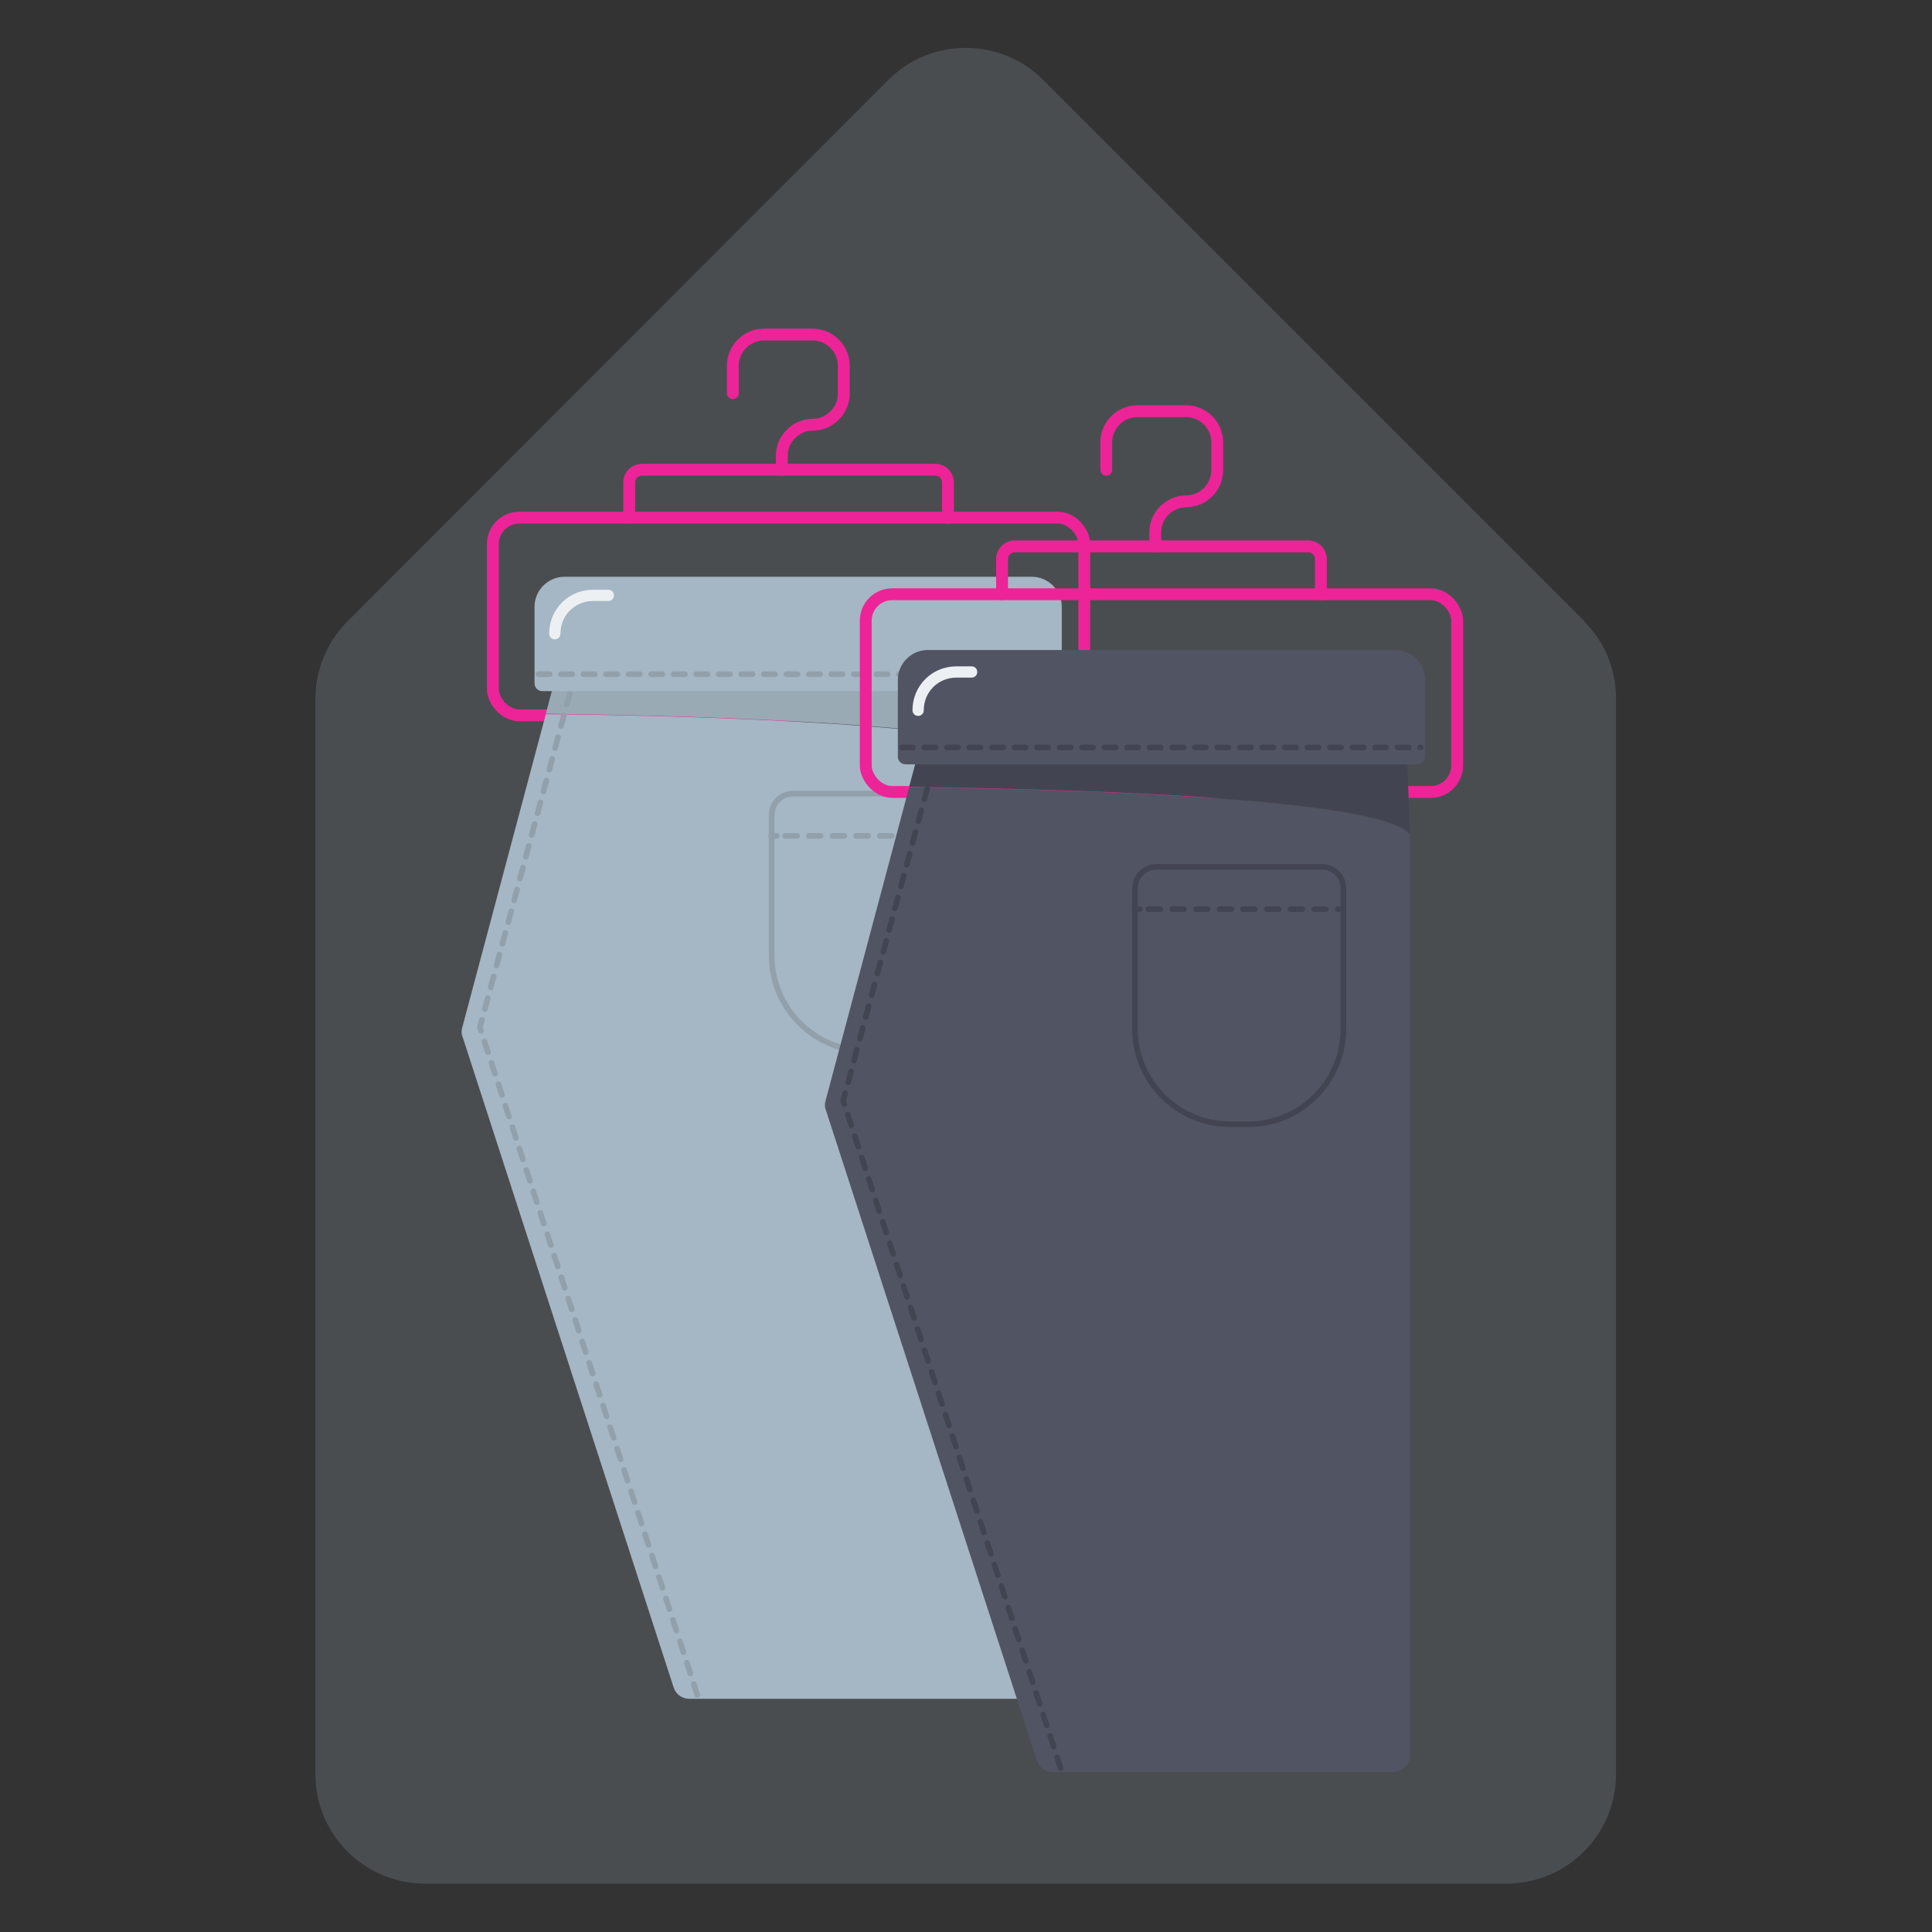
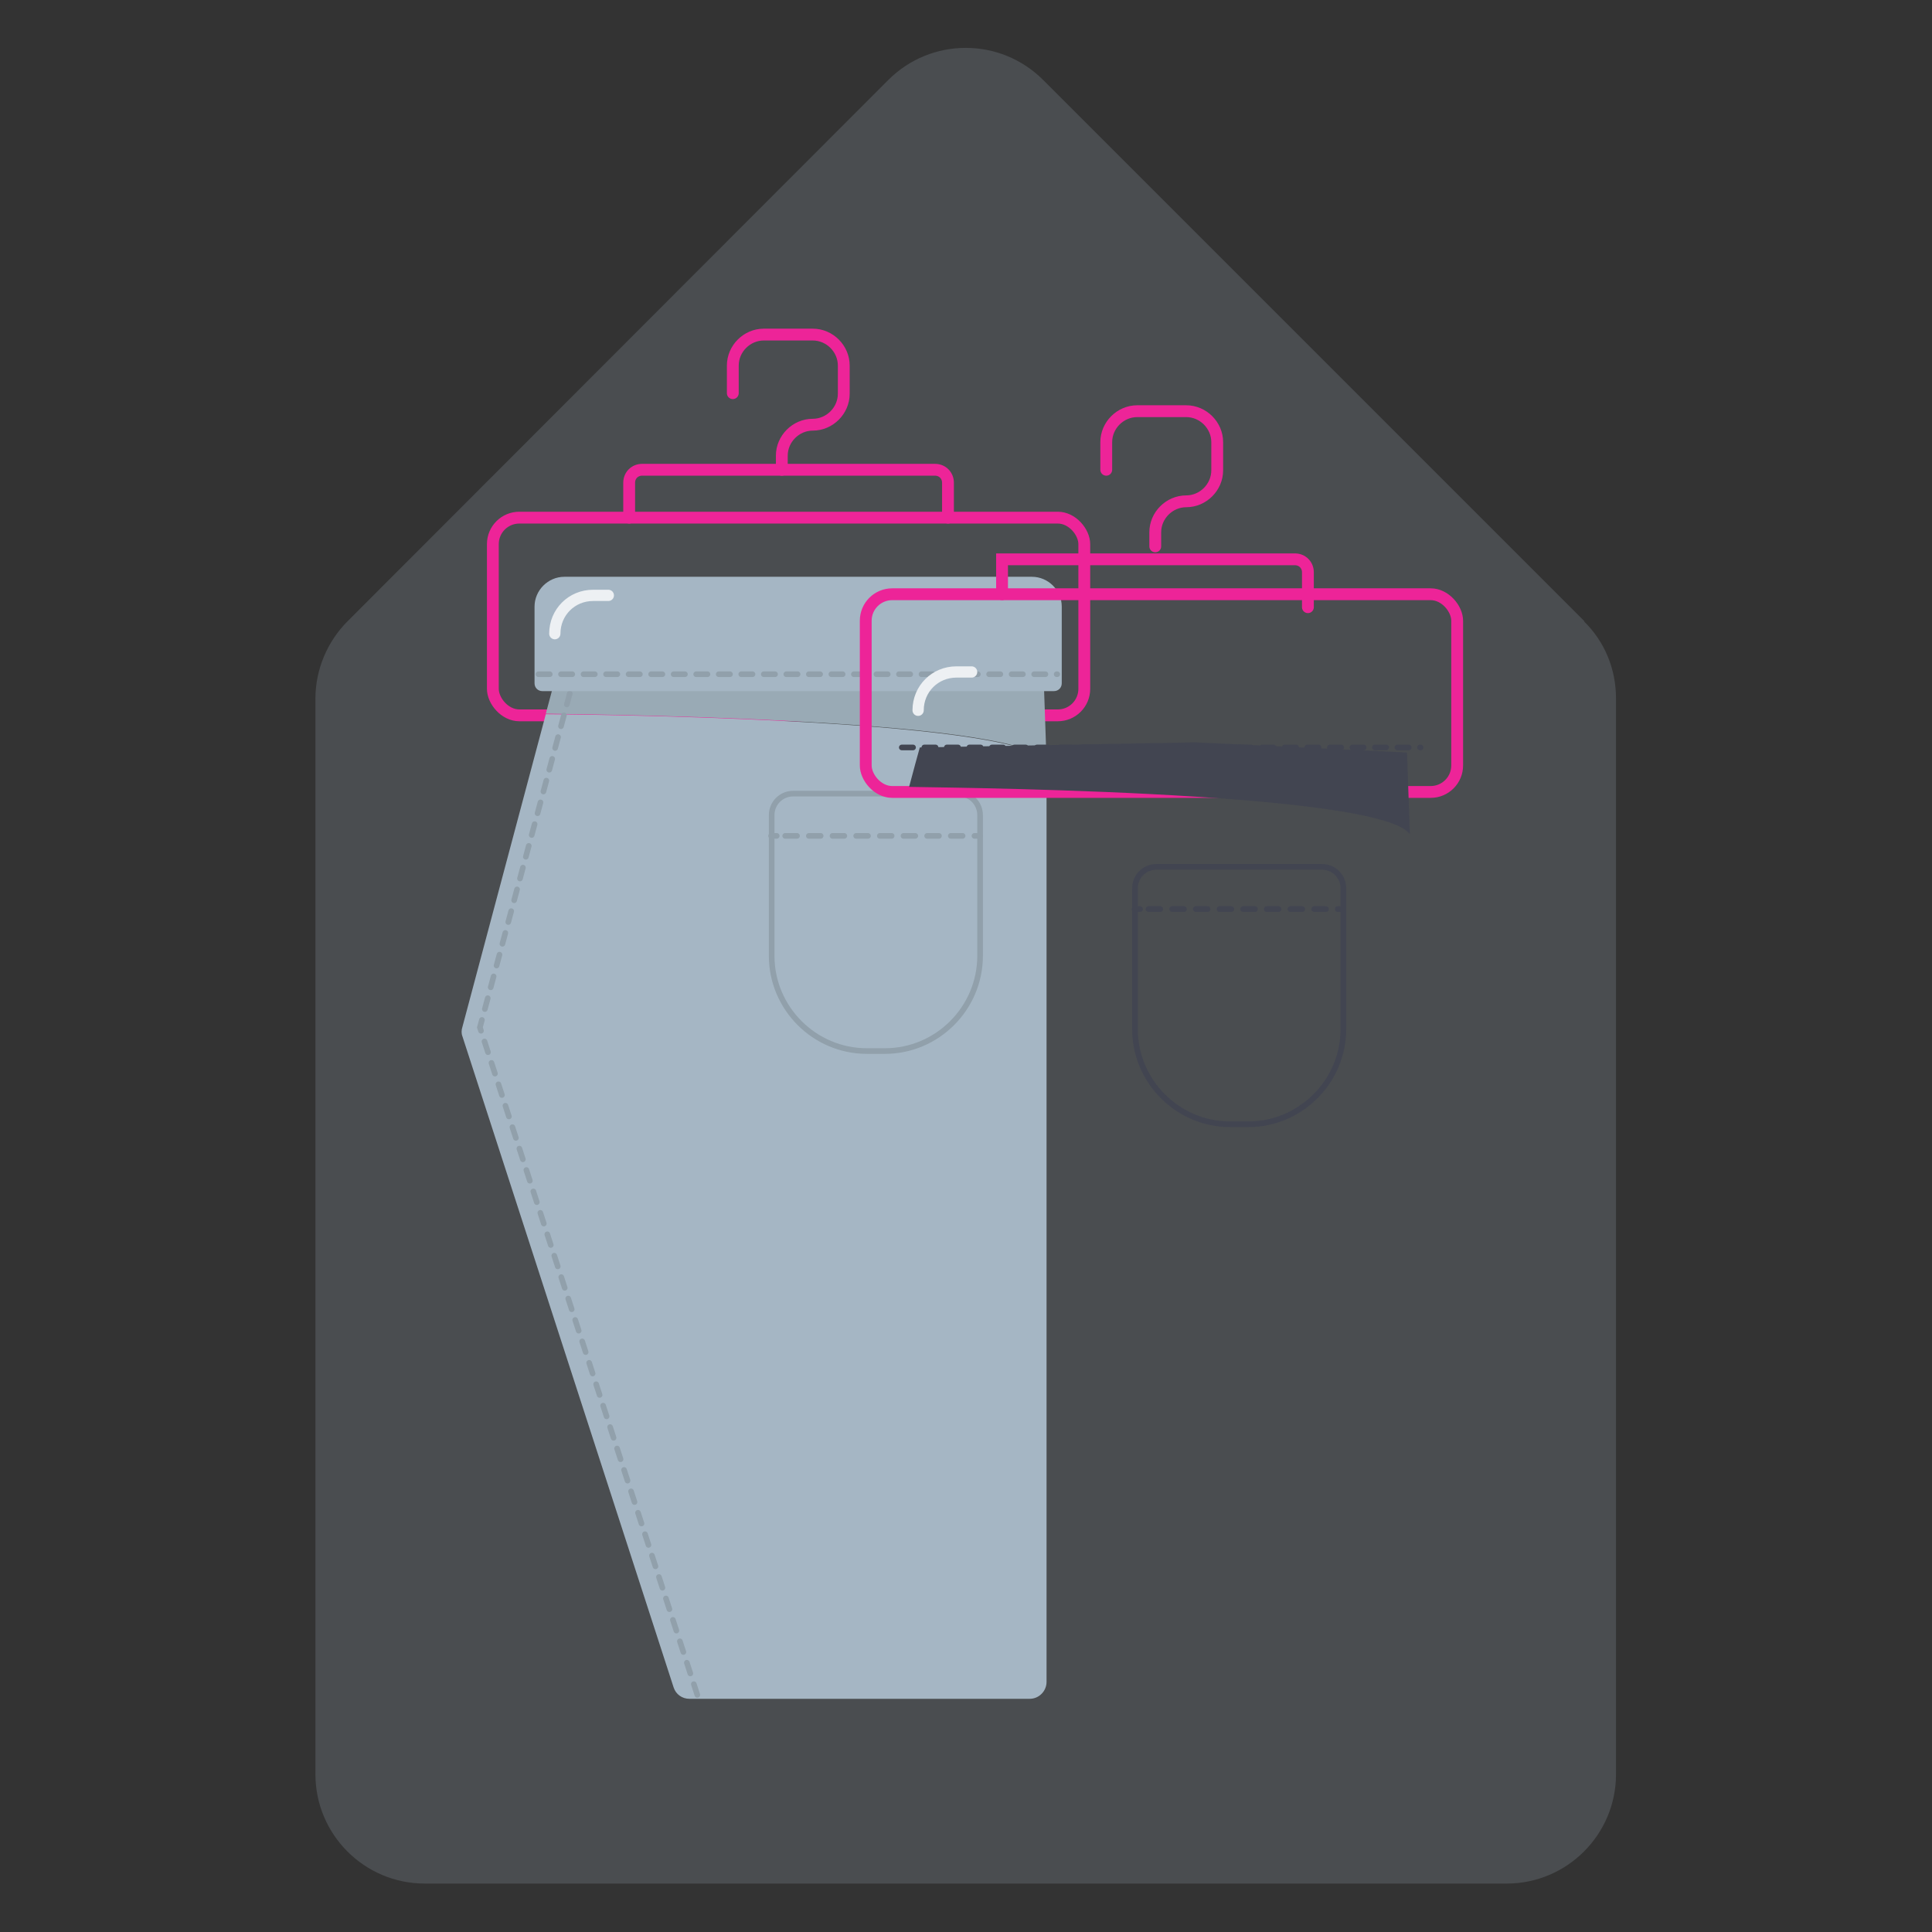
<svg xmlns="http://www.w3.org/2000/svg" id="Layer_1" version="1.1" viewBox="0 0 343 343">
  <rect x="0" y="0" width="343" height="343" fill="#333333" stroke="none" />
  <defs>
    <style> .st0, .st1, .st2, .st3, .st4, .st5, .st6, .st7 { fill: none; stroke-linecap: round; stroke-miterlimit: 10; } .st0, .st1, .st4 { stroke: #292934; } .st0, .st5 { stroke-dasharray: 2; } .st2 { stroke: #ff008d; stroke-width: 2.1px; } .st8 { fill: #96a8b2; } .st3, .st5, .st7 { stroke: #8c9ba5; } .st9 { fill: #292934; } .st4, .st7 { stroke-dasharray: 2.1 2.1; } .st10 { fill: #3c3c4a; } .st6 { stroke: #fff; stroke-width: 2px; } .st11, .st12 { fill: #a5b7c4; } .st12 { opacity: .2; } </style>
  </defs>
  <g>
    <g>
      <g>
        <path class="st2" d="M138.8,83.4v-2.5c0-3,2.5-5.5,5.5-5.5h0c3,0,5.5-2.5,5.5-5.5v-5c0-3-2.5-5.5-5.5-5.5h-8.7c-3,0-5.5,2.5-5.5,5.5v4.9" />
        <rect class="st2" x="87.5" y="91.9" width="105" height="35.1" rx="4.7" ry="4.7" />
        <path class="st2" d="M111.7,91.9v-6.2c0-1.3,1-2.3,2.3-2.3h52c1.3,0,2.3,1,2.3,2.3v6.2" />
      </g>
      <g>
        <path class="st11" d="M185.8,135.1v163.5c0,1.6-1.3,3-3,3h-60.4c-1.3,0-2.4-.8-2.8-2l-37.5-115.6c-.2-.5-.2-1.1,0-1.7l14.8-55.5h0c1.3,0,83.3.5,88.9,8.4Z" />
        <path class="st8" d="M185.3,120.7l.5,14.4c-5.6-7.9-87.6-8.3-88.9-8.4l1.1-4.1.8-2.9,48.9-.9,37.6,1.8Z" />
        <polygon class="st8" points="97.9 122.6 96.8 126.8 96.8 126.8 97.9 122.6" />
      </g>
      <path class="st3" d="M140.7,140.9h29.5c2.1,0,3.8,1.7,3.8,3.8v25c0,9.3-7.6,16.9-16.9,16.9h-3.2c-9.3,0-16.9-7.6-16.9-16.9v-25c0-2.1,1.7-3.8,3.8-3.8Z" />
      <g>
        <line class="st3" x1="174" y1="148.4" x2="173" y2="148.4" />
        <line class="st7" x1="170.9" y1="148.4" x2="138.9" y2="148.4" />
        <line class="st3" x1="137.9" y1="148.4" x2="136.9" y2="148.4" />
      </g>
      <polyline class="st5" points="123.8 300.9 85.2 182.4 101.3 122.6" />
      <path class="st11" d="M100.2,102.4h83c2.9,0,5.3,2.4,5.3,5.3v13.6c0,.8-.6,1.4-1.4,1.4h-90.8c-.8,0-1.4-.6-1.4-1.4v-13.6c0-2.9,2.4-5.3,5.3-5.3Z" />
      <polyline class="st5" points="95.6 119.7 98.7 119.7 102 119.7 185.8 119.7 187.7 119.7" />
      <path class="st6" d="M98.5,112.5h0c0-3.8,3-6.8,6.8-6.8h2.7" />
    </g>
    <g>
      <g>
        <path class="st2" d="M205.1,97v-2.5c0-3,2.5-5.5,5.5-5.5h0c3,0,5.5-2.5,5.5-5.5v-5c0-3-2.5-5.5-5.5-5.5h-8.7c-3,0-5.5,2.5-5.5,5.5v4.9" />
        <rect class="st2" x="153.7" y="105.5" width="105" height="35.1" rx="4.7" ry="4.7" />
-         <path class="st2" d="M177.9,105.5v-6.2c0-1.3,1-2.3,2.3-2.3h52c1.3,0,2.3,1,2.3,2.3v6.2" />
+         <path class="st2" d="M177.9,105.5v-6.2h52c1.3,0,2.3,1,2.3,2.3v6.2" />
      </g>
      <g>
        <g>
-           <path class="st10" d="M250.3,148.1v163.5c0,1.6-1.3,3-3,3h-60.4c-1.3,0-2.4-.8-2.8-2l-37.5-115.6c-.2-.5-.2-1.1,0-1.7l14.8-55.5h0c1.3,0,83.3.5,88.9,8.4Z" />
          <path class="st9" d="M249.8,133.7l.5,14.4c-5.6-7.9-87.6-8.3-88.9-8.4l1.1-4.1.8-2.9,48.9-.9,37.6,1.8Z" />
          <polygon class="st9" points="162.5 135.6 161.4 139.8 161.4 139.8 162.5 135.6" />
        </g>
        <path class="st1" d="M205.2,153.9h29.5c2.1,0,3.8,1.7,3.8,3.8v25c0,9.3-7.6,16.9-16.9,16.9h-3.2c-9.3,0-16.9-7.6-16.9-16.9v-25c0-2.1,1.7-3.8,3.8-3.8Z" />
        <g>
          <line class="st1" x1="238.5" y1="161.4" x2="237.5" y2="161.4" />
          <line class="st4" x1="235.4" y1="161.4" x2="203.4" y2="161.4" />
          <line class="st1" x1="202.4" y1="161.4" x2="201.4" y2="161.4" />
        </g>
-         <polyline class="st0" points="188.3 313.9 149.7 195.4 165.8 135.6" />
-         <path class="st10" d="M164.7,115.4h83c2.9,0,5.3,2.4,5.3,5.3v13.6c0,.8-.6,1.4-1.4,1.4h-90.8c-.8,0-1.4-.6-1.4-1.4v-13.6c0-2.9,2.4-5.3,5.3-5.3Z" />
        <polyline class="st0" points="160.1 132.7 163.2 132.7 166.6 132.7 250.3 132.7 252.2 132.7" />
      </g>
      <path class="st6" d="M163,126.1h0c0-3.8,3-6.8,6.8-6.8h2.7" />
    </g>
  </g>
  <path class="st12" d="M281.3,110.3L185.2,14.2c-7.6-7.6-19.9-7.6-27.5,0L61.7,110.3c-3.6,3.6-5.7,8.6-5.7,13.7v191c0,10.7,8.7,19.4,19.4,19.4h192.1c10.7,0,19.4-8.7,19.4-19.4V124c0-5.2-2-10.1-5.7-13.7Z" />
</svg>